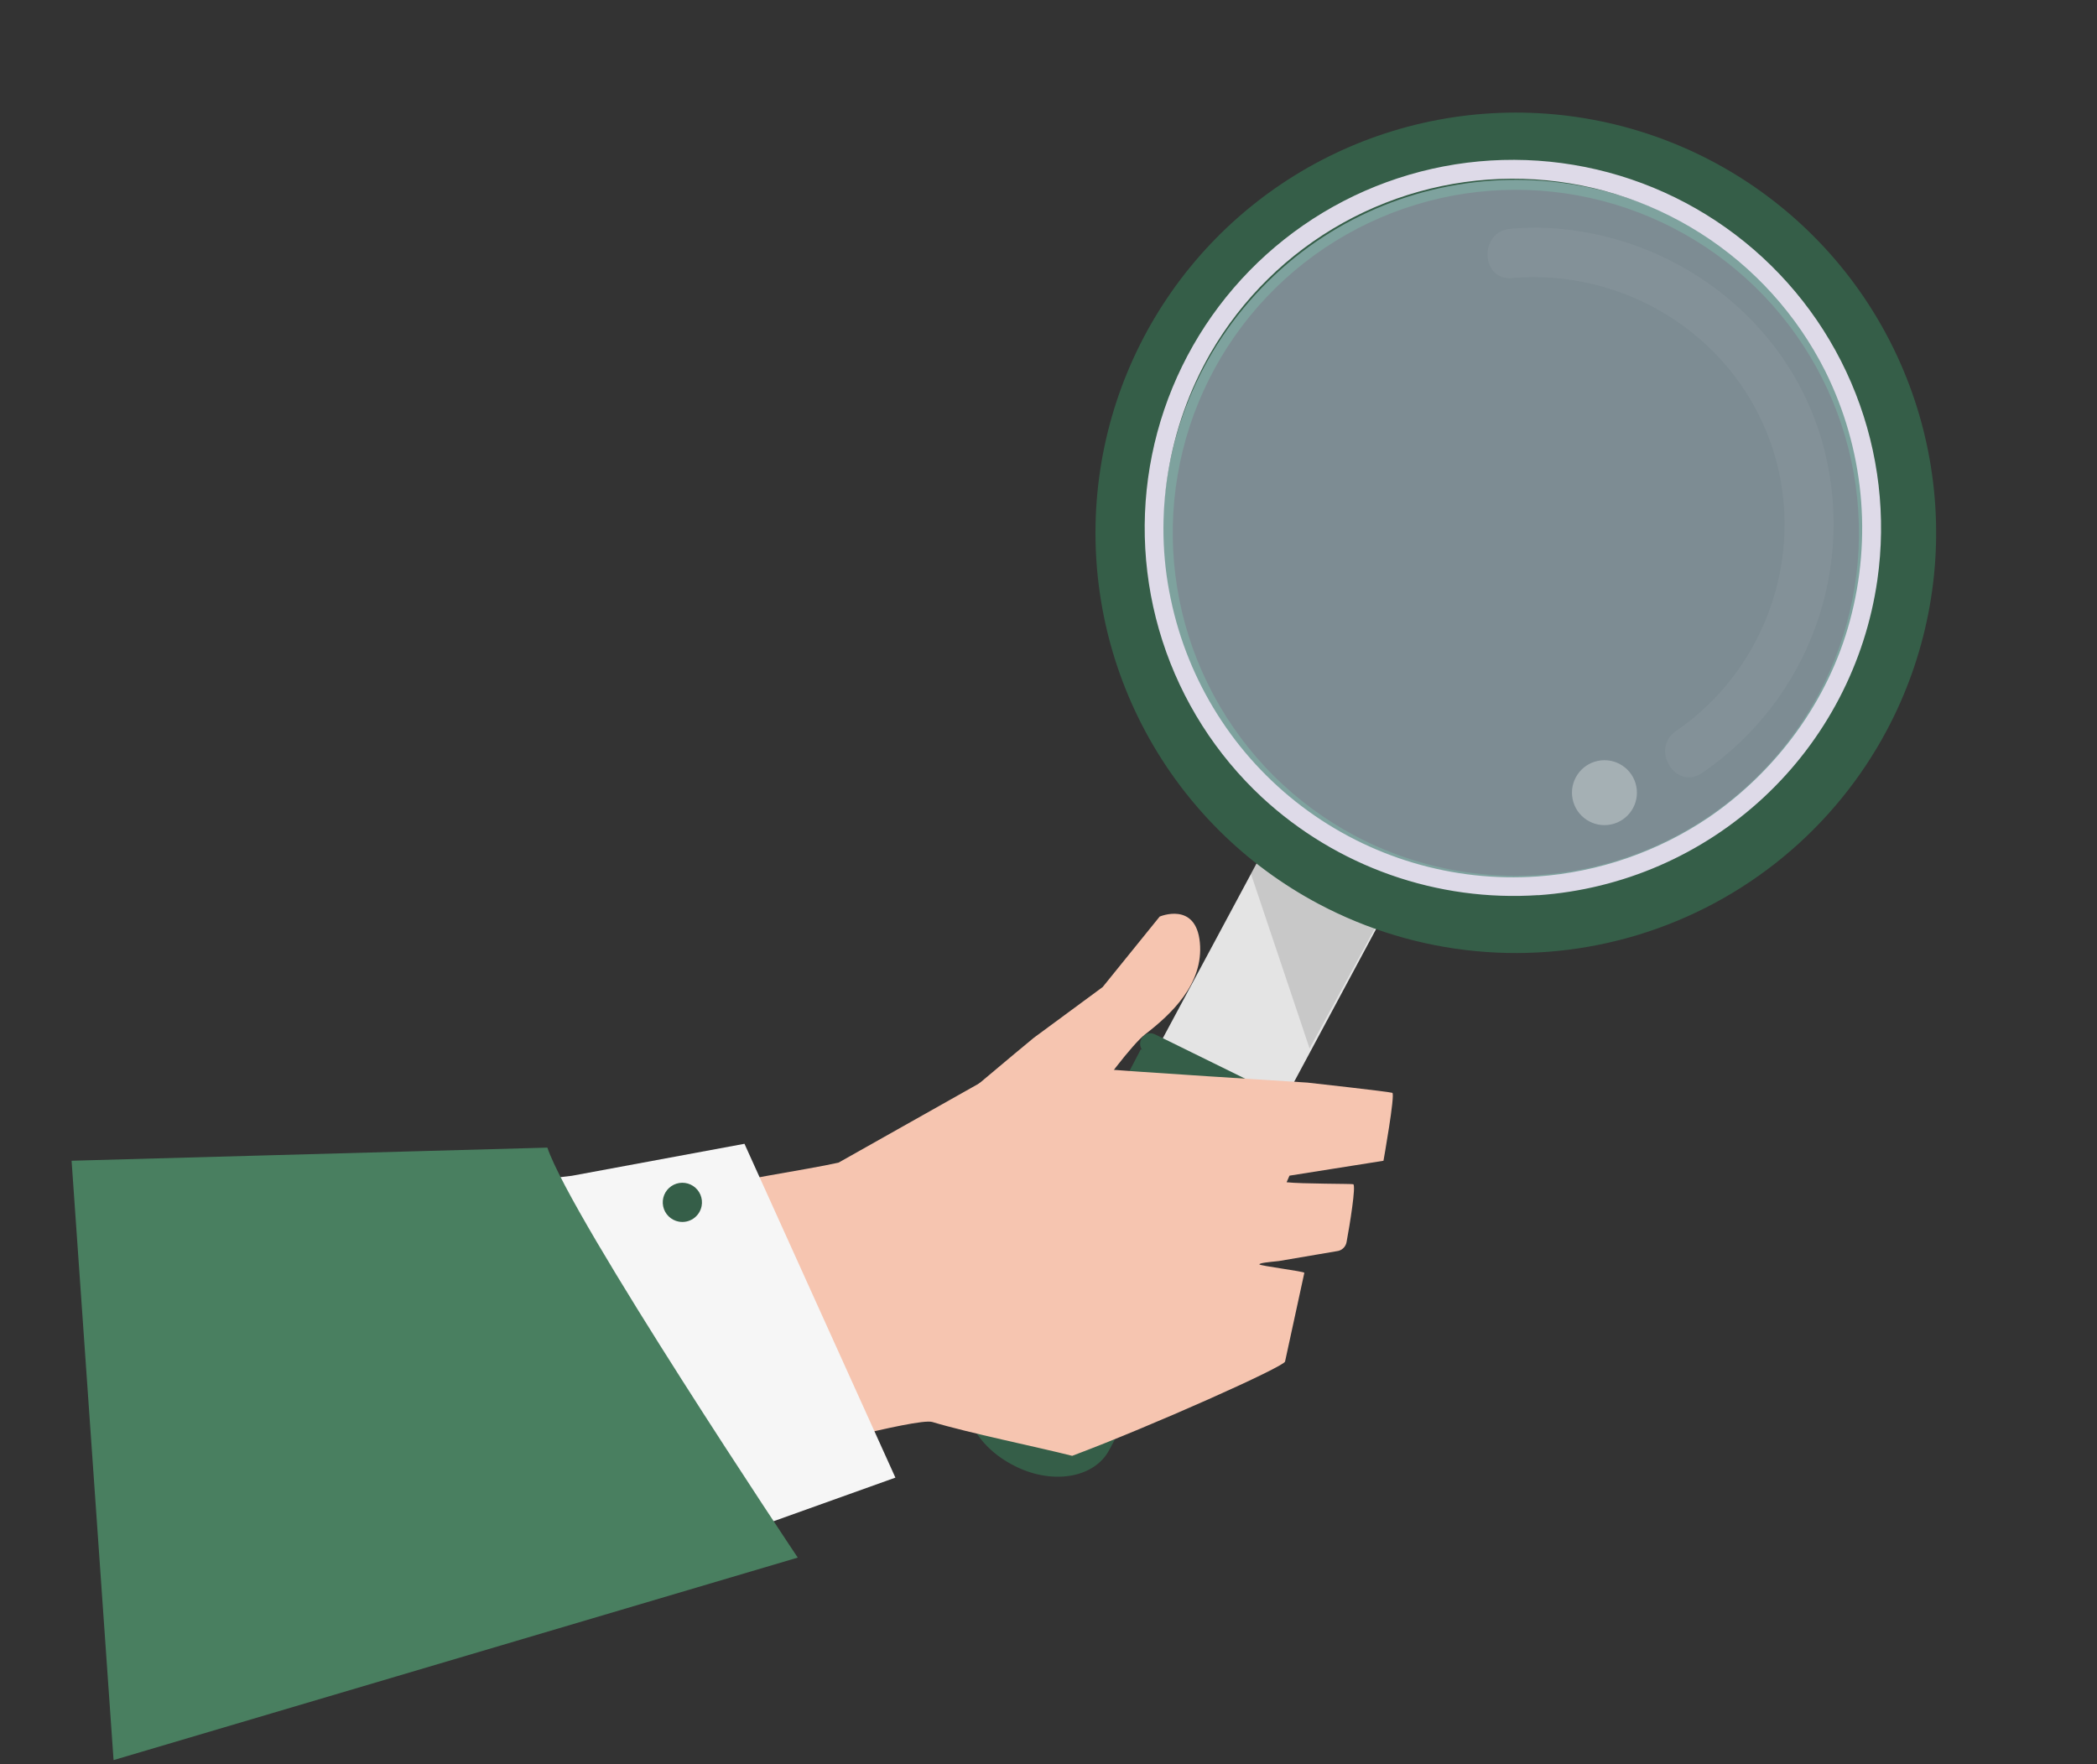
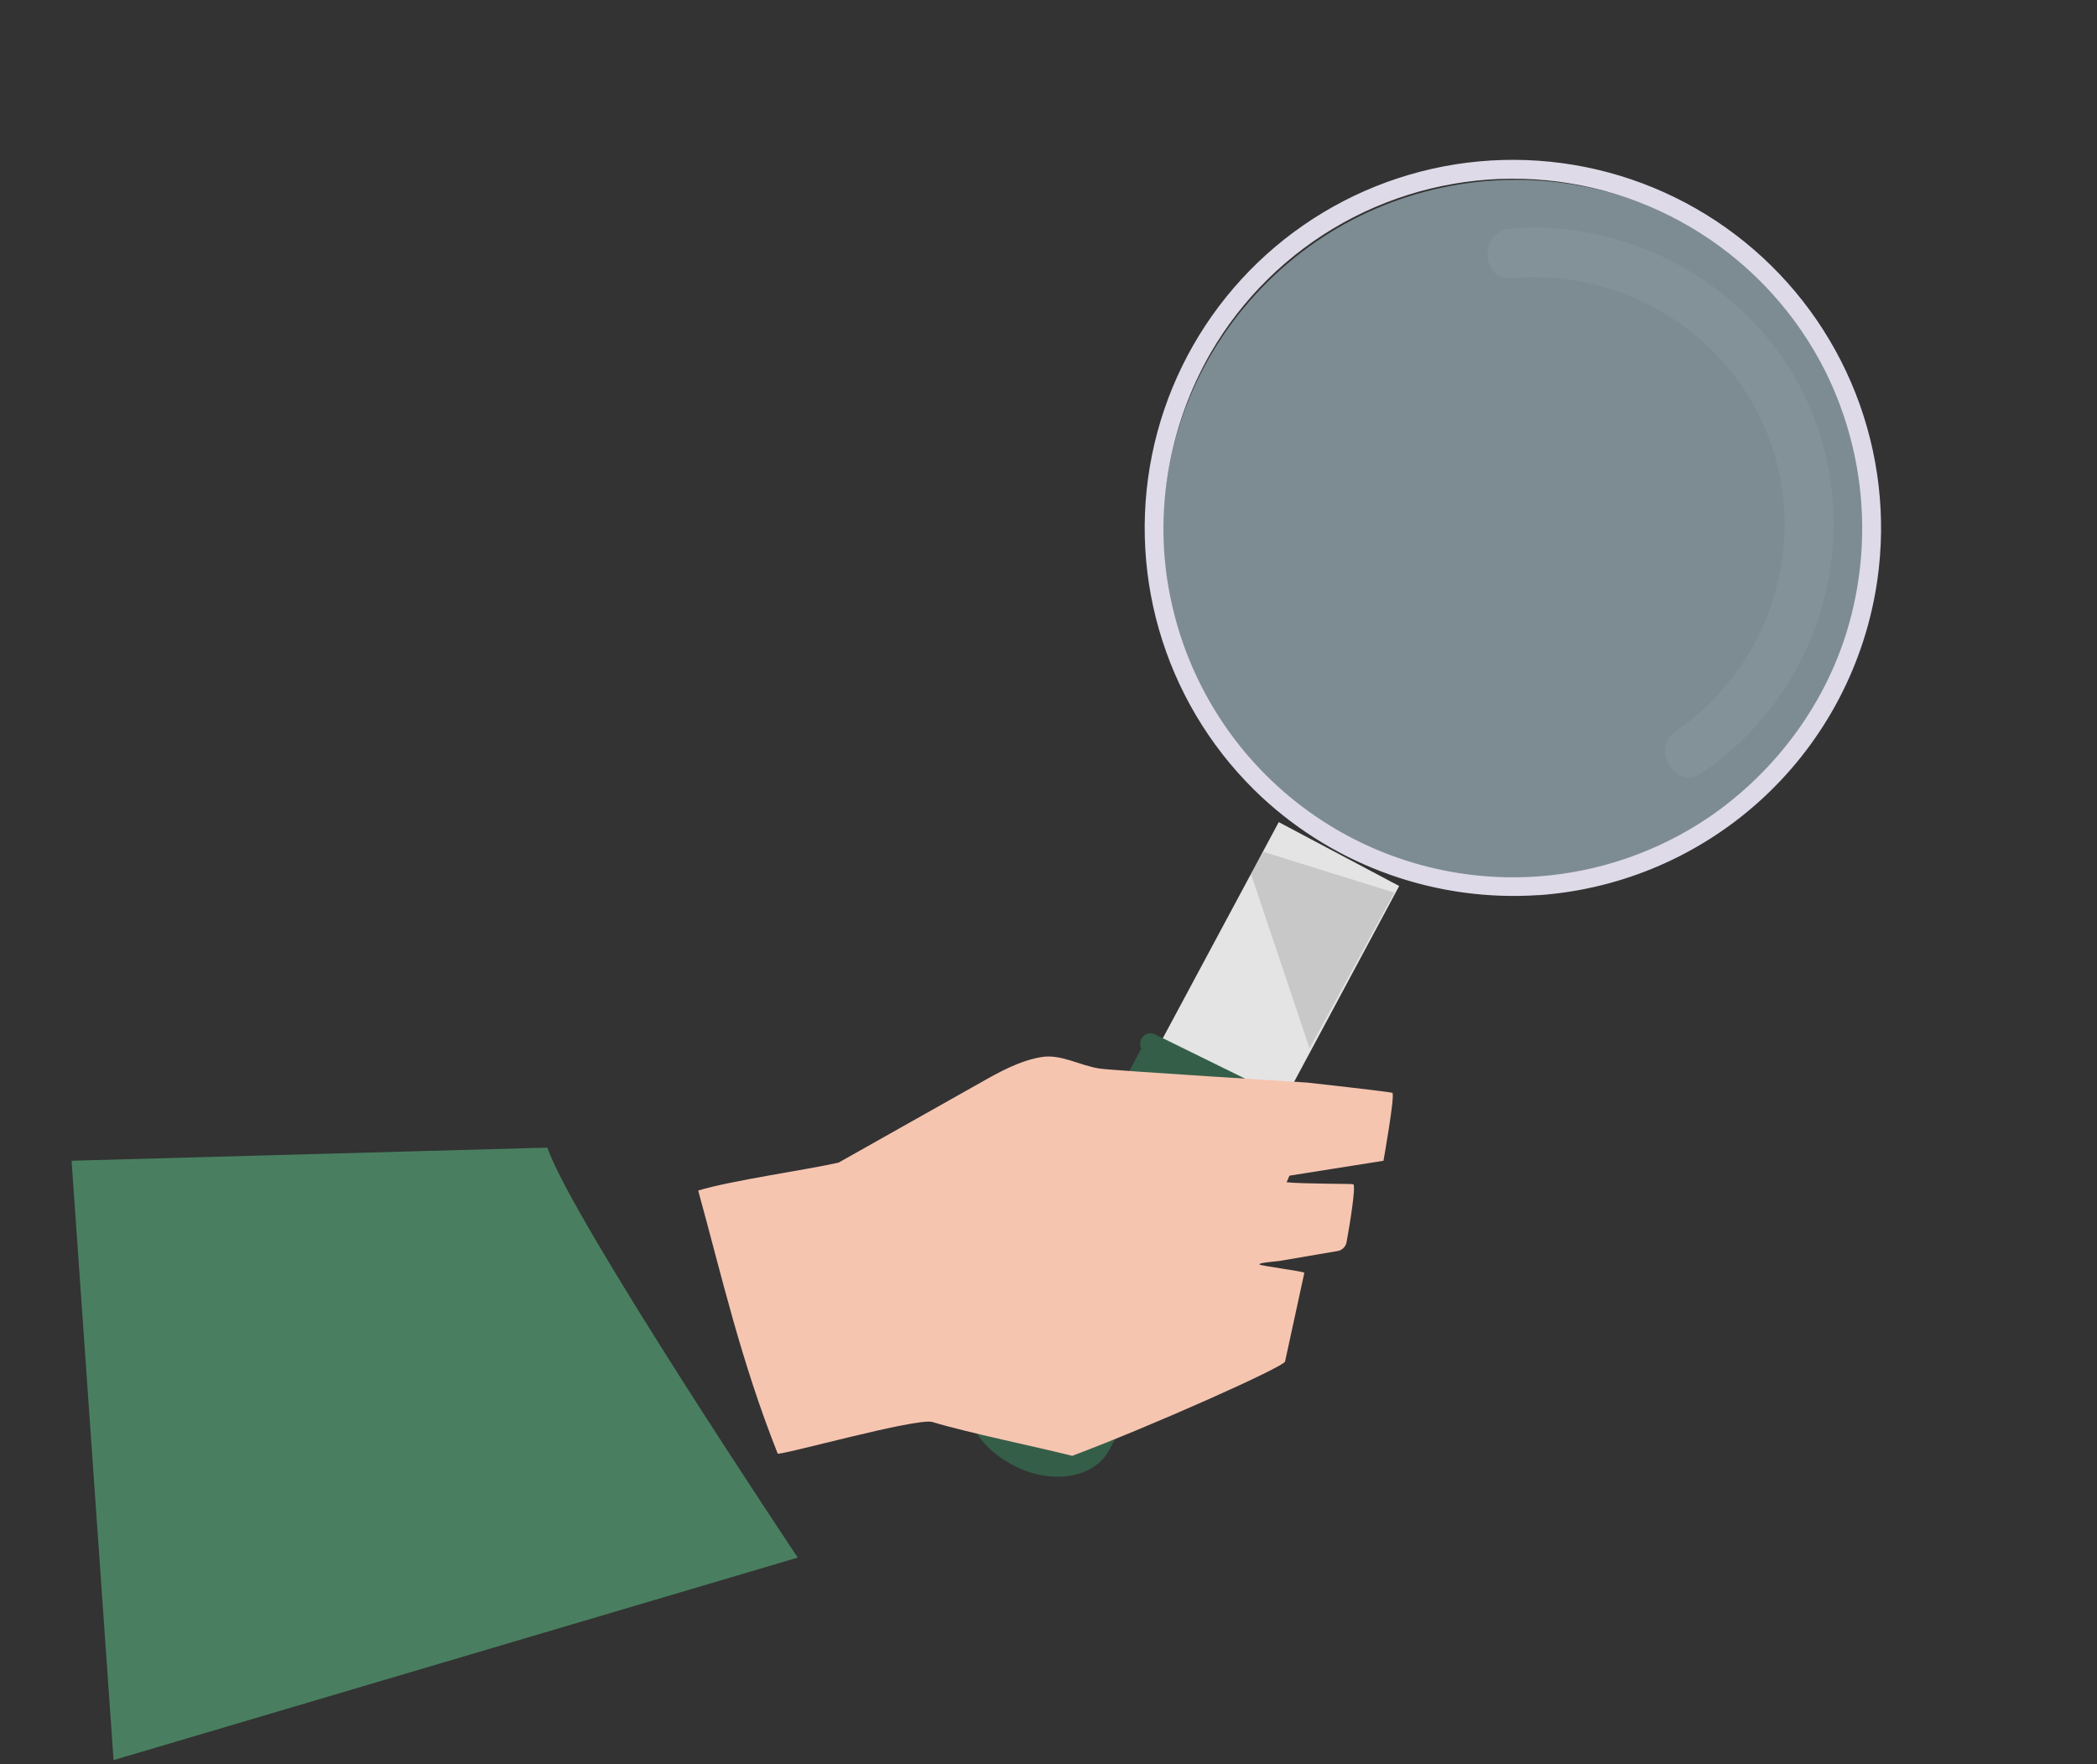
<svg xmlns="http://www.w3.org/2000/svg" width="422" height="355" viewBox="0 0 422 355" fill="none">
  <rect x="0" y="0" width="422" height="355" fill="#333333" stroke="none" />
  <path d="M235.515 264.159L211.279 251.293L257.335 165.441L281.57 178.301L235.515 264.159Z" fill="#E4E4E4" />
  <path d="M203.863 294.835L203.585 294.687C195.94 290.627 192.212 282.693 195.257 276.96L229.586 211.136L258.649 225.765L223.217 291.8C220.173 297.539 211.509 298.896 203.863 294.835Z" fill="#355E48" />
  <g style="mix-blend-mode:multiply" opacity="0.2">
    <path d="M254.282 171.434L251.658 175.618L263.537 210.992L280.593 179.633L254.282 171.434Z" fill="#5C5C5C" />
  </g>
-   <path d="M377.981 145.945C385.642 131.523 388.854 115.153 387.209 98.906C385.565 82.659 379.138 67.264 368.742 54.669C358.345 42.074 344.446 32.844 328.802 28.147C313.158 23.449 296.472 23.494 280.854 28.278C265.235 33.061 251.386 42.367 241.058 55.018C230.73 67.67 224.386 83.099 222.829 99.355C221.272 115.611 224.572 131.963 232.311 146.343C240.05 160.724 251.881 172.487 266.308 180.145C275.887 185.23 286.373 188.379 297.169 189.413C307.965 190.446 318.859 189.344 329.229 186.168C339.599 182.992 349.242 177.805 357.606 170.904C365.971 164.002 372.894 155.521 377.981 145.945V145.945ZM271.717 169.945C259.308 163.355 249.132 153.234 242.477 140.863C235.822 128.491 232.985 114.424 234.327 100.44C235.669 86.457 241.128 73.185 250.015 62.303C258.901 51.421 270.816 43.418 284.252 39.305C297.688 35.192 312.042 35.155 325.498 39.198C338.955 43.241 350.911 51.182 359.853 62.018C368.795 72.854 374.322 86.097 375.735 100.074C377.148 114.05 374.384 128.131 367.792 140.538C358.949 157.171 343.861 169.614 325.844 175.128C307.828 180.643 288.358 178.779 271.717 169.945V169.945Z" fill="#355E48" stroke="#355E48" stroke-width="4" stroke-miterlimit="10" />
  <path opacity="0.5" d="M258.44 160.831C288.055 186.562 332.929 183.419 358.669 153.811C384.408 124.203 381.266 79.341 351.651 53.61C322.035 27.879 277.161 31.022 251.422 60.63C225.682 90.238 228.824 135.1 258.44 160.831Z" fill="#C8E7F5" />
  <g opacity="0.22">
    <path opacity="0.22" d="M304.318 55.942C326.896 54.033 348.375 67.286 356.167 88.636C363.959 109.986 356.02 134.305 337.296 147.11C332.022 150.724 337.23 159.156 342.519 155.554C353.039 148.37 361.033 138.059 365.367 126.082C369.7 114.104 370.155 101.067 366.666 88.817C359.582 64.106 336.71 47.11 311.288 45.867C308.837 45.767 306.383 45.829 303.94 46.054C297.588 46.599 297.94 56.509 304.34 55.974L304.318 55.942Z" fill="white" />
  </g>
-   <path opacity="0.31" d="M316.476 160.823C317.197 164.359 320.649 166.64 324.186 165.918C327.722 165.196 330.004 161.745 329.282 158.21C328.56 154.675 325.108 152.394 321.572 153.115C318.035 153.837 315.754 157.288 316.476 160.823Z" fill="white" />
  <path d="M230.557 211.904L258.212 225.829C258.67 226.058 259.198 226.11 259.693 225.974C260.187 225.838 260.614 225.524 260.891 225.092L261.071 224.799C261.228 224.553 261.331 224.278 261.375 223.989C261.418 223.701 261.399 223.407 261.321 223.127C261.243 222.846 261.106 222.585 260.92 222.361C260.733 222.137 260.502 221.955 260.24 221.826L232.435 208.153C232.188 208.03 231.919 207.958 231.643 207.941C231.368 207.924 231.092 207.962 230.831 208.053C230.571 208.145 230.331 208.287 230.127 208.472C229.922 208.657 229.756 208.881 229.64 209.132L229.642 209.171C229.41 209.656 229.375 210.213 229.546 210.723C229.716 211.233 230.079 211.657 230.557 211.904Z" fill="#355E48" />
  <path d="M309.374 176.38C292.408 177.566 275.586 172.566 262.024 162.306C248.462 152.046 239.079 137.221 235.61 120.575C232.009 103.748 235.089 85.898 243.623 71.031C249.979 60.062 259.183 51.015 270.261 44.847C281.339 38.68 293.878 35.62 306.552 35.993C319.226 36.367 331.564 40.158 342.259 46.966C352.954 53.775 361.609 63.347 367.308 74.671C375.06 90.255 376.824 108.141 372.267 124.939C367.926 141.024 357.553 155.151 343.829 164.514C333.584 171.423 321.701 175.515 309.374 176.38C306.943 176.551 307.208 180.325 309.638 180.148C326.539 178.954 342.521 172.007 354.924 160.466C367.326 148.925 375.4 133.485 377.801 116.717C379.613 104.039 378.106 91.108 373.428 79.186C368.749 67.263 361.059 56.758 351.107 48.694C341.155 40.63 329.282 35.283 316.646 33.175C304.01 31.068 291.044 32.271 279.012 36.668C267.104 41.021 256.512 48.355 248.25 57.97C239.988 67.585 234.332 79.158 231.823 91.583C229.313 104.007 230.035 116.868 233.919 128.934C237.803 140.999 244.719 151.867 254.005 160.496C261.45 167.38 270.222 172.672 279.785 176.048C289.347 179.423 299.498 180.813 309.616 180.13C312.076 179.984 311.812 176.216 309.374 176.38Z" fill="#DEDAE8" />
  <path d="M187.631 286.164C194.81 288.337 208.904 291.224 215.765 292.971C231.773 286.973 258.375 275.061 258.602 274.002C259.936 267.821 261.162 262.303 262.484 256.142C262.544 255.857 253.377 254.72 253.437 254.435C253.498 254.149 255.286 253.984 257.352 253.772L269.024 251.784C269.5 251.733 269.948 251.531 270.3 251.206C270.652 250.881 270.89 250.452 270.979 249.981C271.65 246.375 272.906 238.608 272.33 238.313C272.115 238.201 261.873 238.256 258.918 237.915L259.495 236.59L278.41 233.593C278.41 233.593 280.813 220.138 280.189 219.921C279.442 219.666 263.088 217.861 263.088 217.861C263.088 217.861 224.2 215.44 221.403 215.054C217.347 214.482 213.551 212.058 209.576 212.725C205.138 213.47 201.126 215.711 197.226 217.925L168.745 233.968C162.157 235.453 146.956 237.595 140.504 239.585C145.195 256.59 149.039 273.735 156.497 292.506C156.697 293.067 184.541 285.23 187.631 286.164Z" fill="#F6C5B0" />
-   <path d="M115.068 236.617L149.816 230.176L180.19 297.355L138.332 312.336L110.037 237.203L115.068 236.617Z" fill="#F6F6F6" />
  <path d="M160.54 313.45C160.54 313.45 115.025 245.35 110.155 230.947L14.406 233.586L22.854 354.201L160.54 313.45Z" fill="#497F60" />
-   <path d="M136.572 245.835C135.805 245.687 135.1 245.316 134.545 244.768C133.99 244.22 133.61 243.519 133.453 242.755C133.296 241.991 133.369 241.197 133.663 240.475C133.957 239.752 134.459 239.133 135.105 238.696C135.751 238.258 136.513 238.022 137.293 238.018C138.074 238.013 138.838 238.24 139.489 238.669C140.141 239.099 140.65 239.711 140.953 240.43C141.256 241.149 141.339 241.942 141.191 242.708C141.094 243.217 140.897 243.702 140.612 244.134C140.327 244.567 139.959 244.939 139.53 245.23C139.101 245.52 138.619 245.723 138.111 245.827C137.604 245.931 137.08 245.933 136.572 245.835Z" fill="#355E48" />
-   <path d="M208.033 208.853L221.899 198.636L233.372 184.453C233.372 184.453 240.669 181.339 241.46 189.673C242.251 198.007 235.667 204.128 230.391 208.19C228.067 209.985 221.525 218.331 217.617 224.732C212.503 233.118 186.96 226.518 186.96 226.518C186.96 226.518 206.713 209.875 208.033 208.853Z" fill="#F6C5B0" />
</svg>